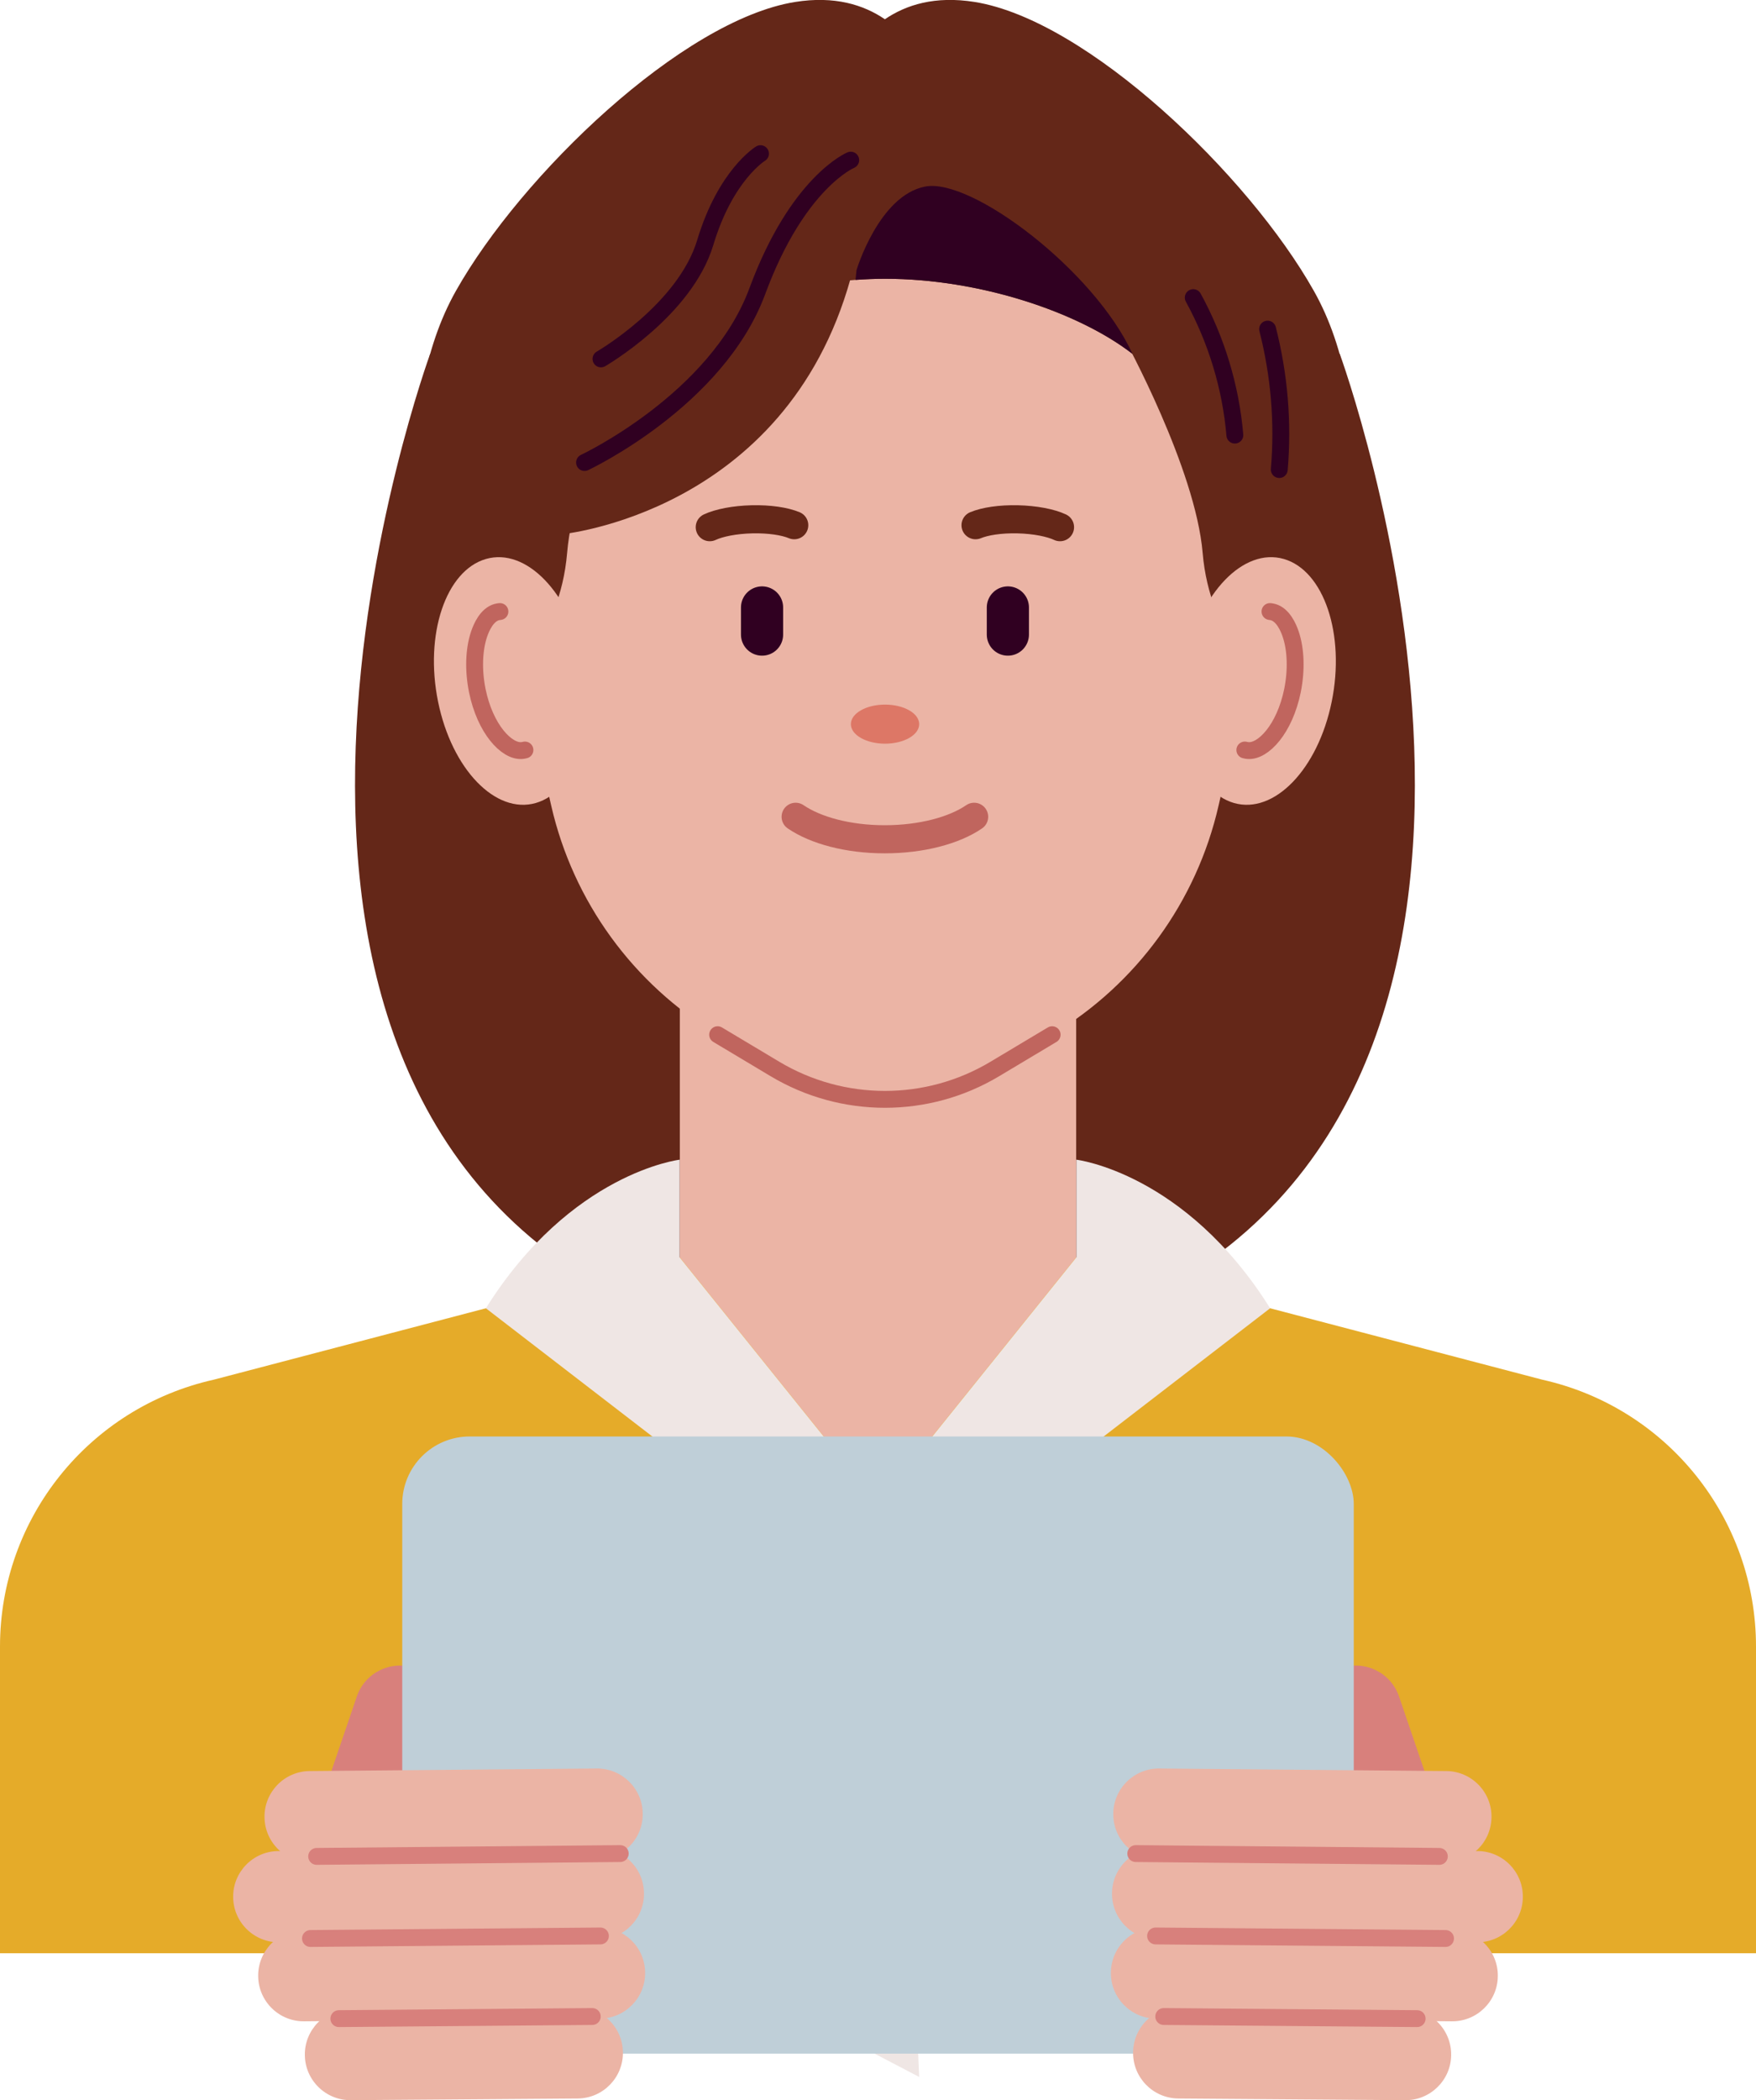
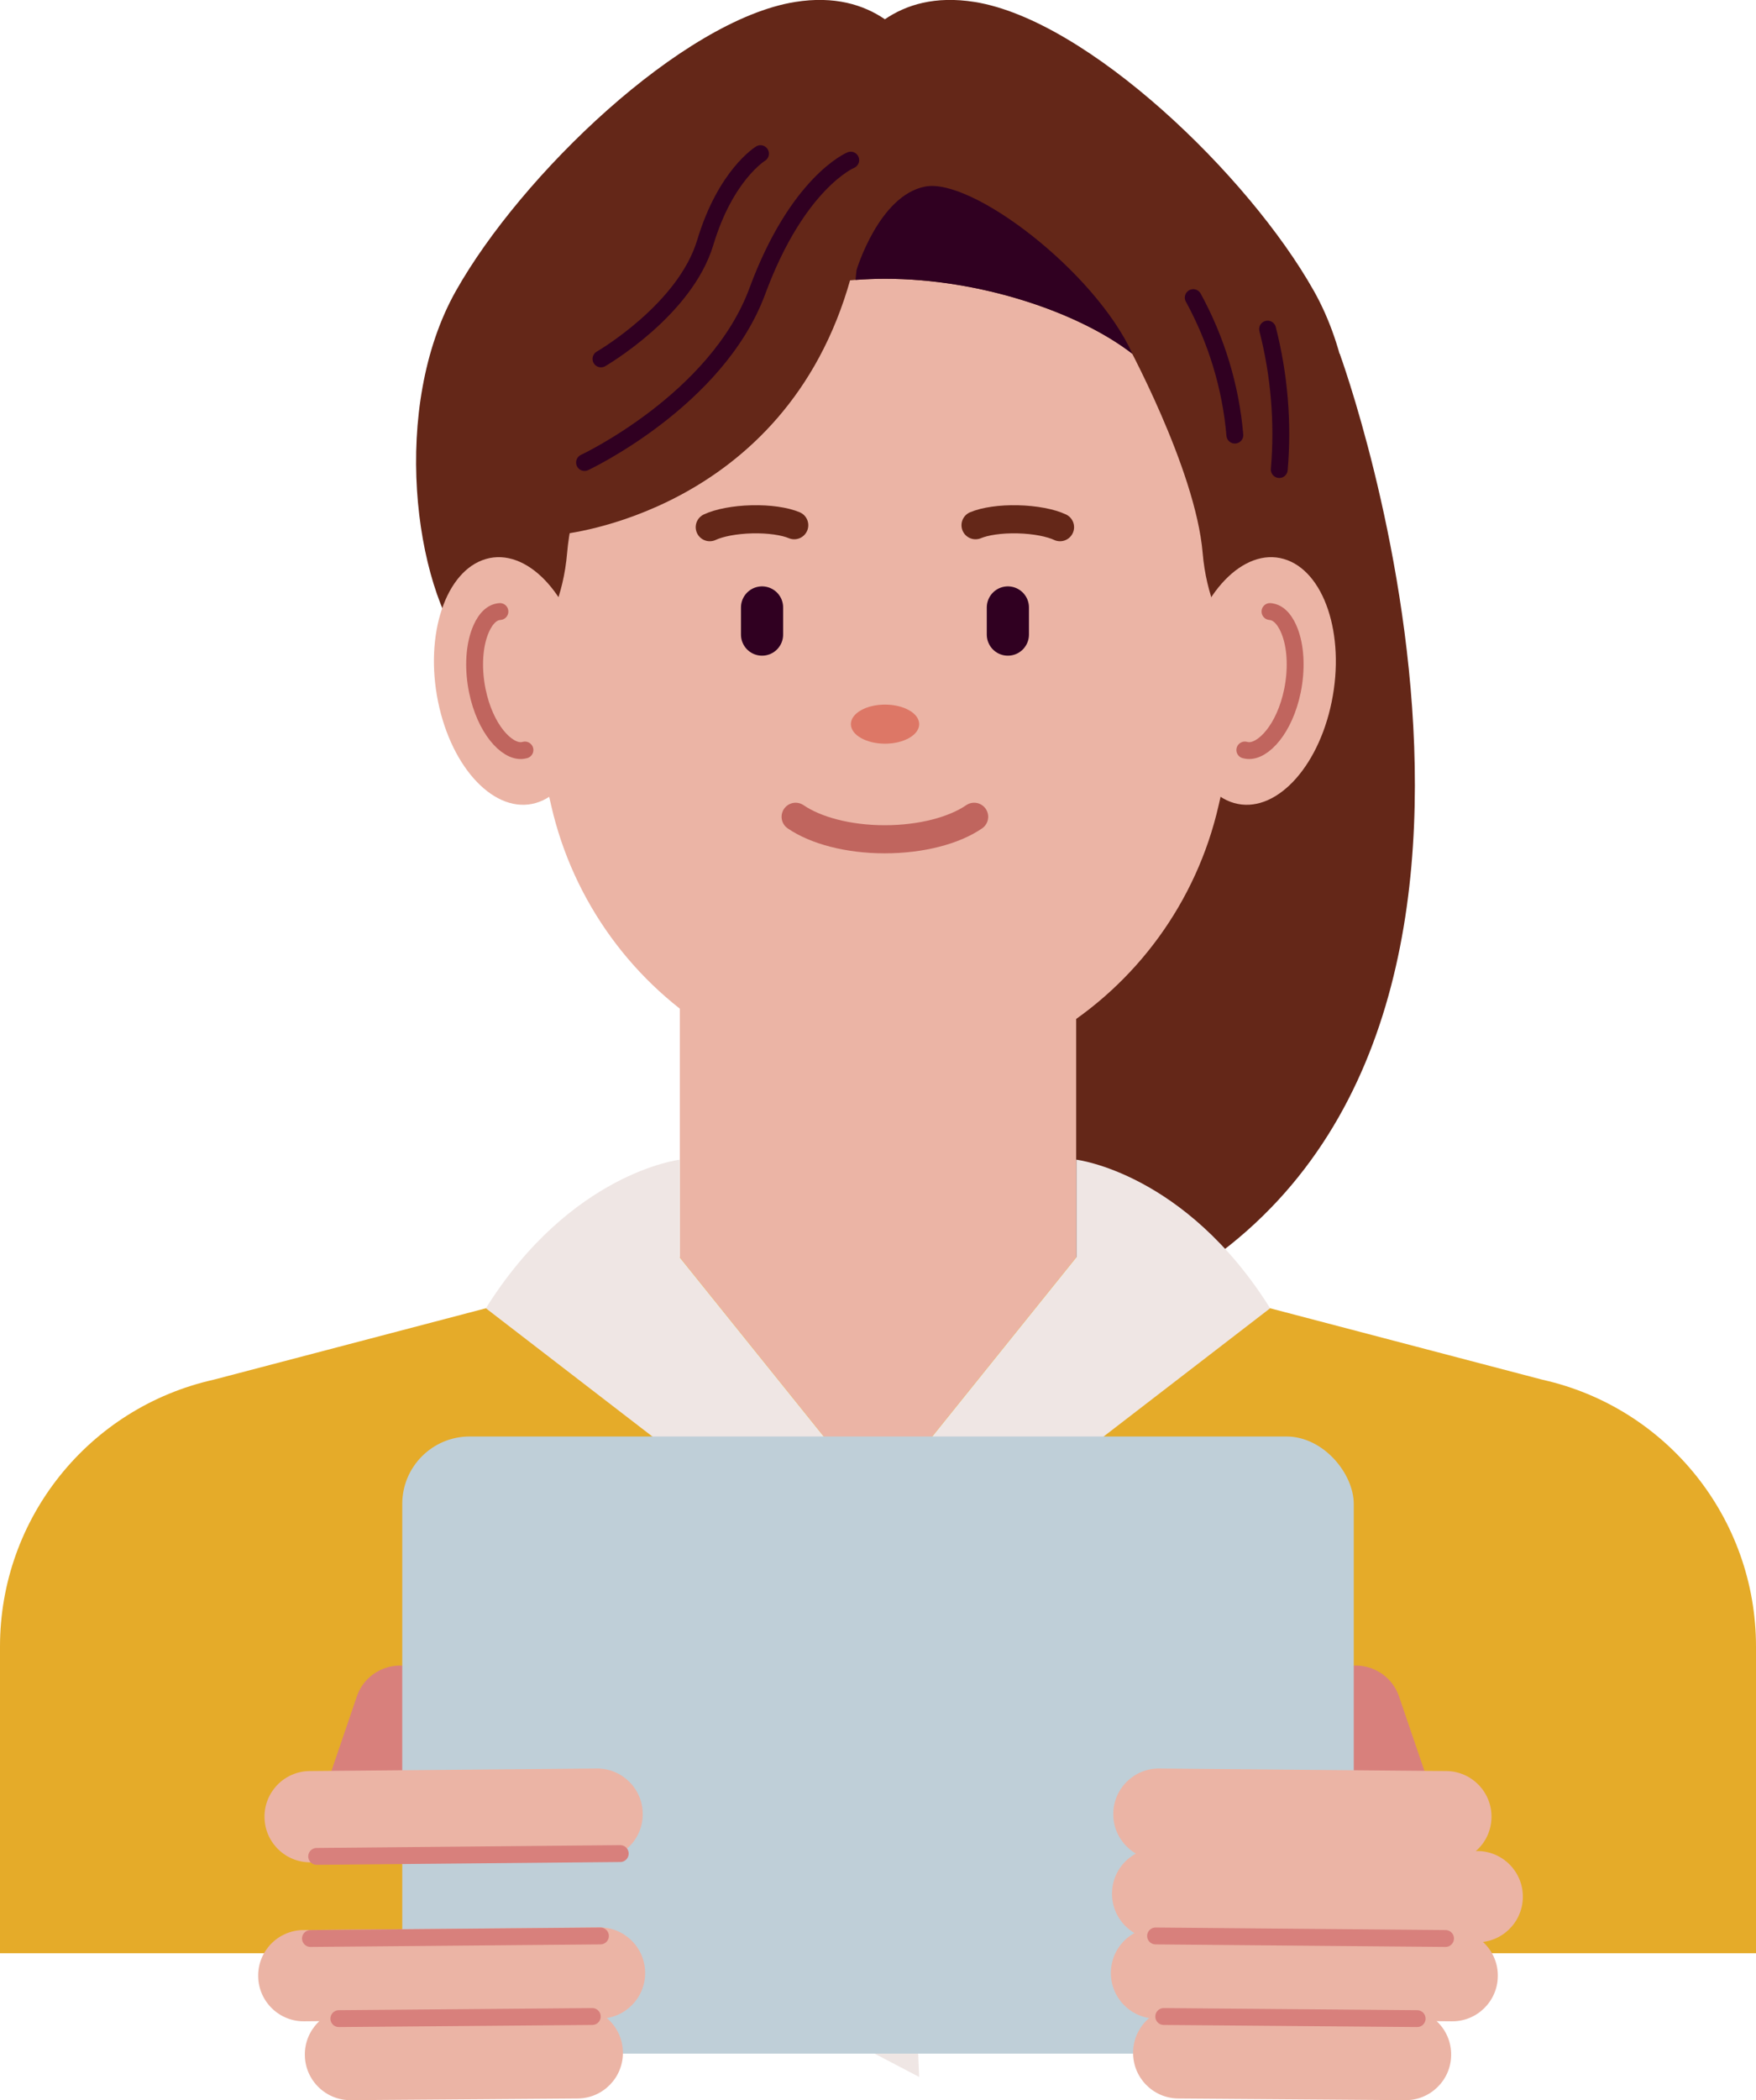
<svg xmlns="http://www.w3.org/2000/svg" id="_레이어_2" data-name="레이어 2" viewBox="0 0 124.94 149.39">
  <defs>
    <style>
      .cls-1 {
        fill: #ebb4a5;
      }

      .cls-1, .cls-2, .cls-3, .cls-4, .cls-5, .cls-6, .cls-7, .cls-8 {
        stroke-width: 0px;
      }

      .cls-9 {
        stroke: #d8807c;
      }

      .cls-9, .cls-10, .cls-11, .cls-12, .cls-13, .cls-14 {
        fill: none;
        stroke-linecap: round;
      }

      .cls-9, .cls-10, .cls-11, .cls-14 {
        stroke-linejoin: round;
      }

      .cls-9, .cls-10, .cls-12 {
        stroke-width: 1.2px;
      }

      .cls-2 {
        fill: #e5ab29;
      }

      .cls-3 {
        fill: #bfcfd8;
      }

      .cls-4 {
        fill: #d8807c;
      }

      .cls-5 {
        fill: #300021;
      }

      .cls-6 {
        fill: #642718;
      }

      .cls-10, .cls-11 {
        stroke: #c0655e;
      }

      .cls-7 {
        fill: #d76;
      }

      .cls-11, .cls-14 {
        stroke-width: 2px;
      }

      .cls-12, .cls-13 {
        stroke: #300021;
        stroke-miterlimit: 10;
      }

      .cls-13 {
        stroke-width: 3px;
      }

      .cls-8 {
        fill: #efe6e4;
      }

      .cls-14 {
        stroke: #642718;
      }
    </style>
  </defs>
  <g id="Layer_1" data-name="Layer 1">
-     <path class="cls-6" d="m30.61,25.16s-19.05,51.93,14.75,67.68l12.35-4.89,6.19-21.25s-25.61-38.5-25.61-38.29-7.69-3.24-7.69-3.24Z" />
    <path class="cls-6" d="m95.32,25.16s19.05,51.93-14.75,67.68l-12.35-4.89-6.19-21.25s25.61-38.5,25.61-38.29,7.69-3.24,7.69-3.24Z" />
    <polygon class="cls-1" points="48.37 67.98 48.37 89.44 23.29 98.53 62.96 131.88 101.65 98.53 76.57 89.44 76.57 67.98 48.37 67.98" />
    <path class="cls-1" d="m48,9.83h0c9.16-5.68,20.75-5.68,29.91,0h0c9.99,6.19,15.13,17.9,12.93,29.44l-4.14,18.04c-1.56,6.82-5.84,12.7-11.84,16.29l-4.08,2.44c-4.81,2.88-10.82,2.88-15.64,0l-4.08-2.44c-6-3.59-10.28-9.47-11.84-16.29l-4.14-18.04c-2.2-11.54,2.94-23.25,12.93-29.44Z" />
    <line class="cls-13" x1="54.22" y1="43.21" x2="54.22" y2="45.14" />
    <line class="cls-13" x1="71.71" y1="43.21" x2="71.71" y2="45.14" />
    <path class="cls-14" d="m50.5,37.5c.66-.31,1.77-.53,3-.56,1.24-.03,2.34.14,3.01.42" />
    <path class="cls-14" d="m75.42,37.5c-.66-.31-1.77-.53-3-.56-1.24-.03-2.34.14-3.01.42" />
    <path class="cls-11" d="m69.31,58.1c-1.41.97-3.75,1.6-6.36,1.6s-4.92-.63-6.34-1.6" />
    <path class="cls-7" d="m65.4,51.51c0,.77-1.09,1.39-2.43,1.39s-2.43-.62-2.43-1.39,1.09-1.39,2.43-1.39,2.43.62,2.43,1.39Z" />
    <path class="cls-6" d="m35.95,48.44s3.89-3.06,4.4-9.1c.51-6.04,4.71-13.01,4.71-13.01l-10.48.43s-3.84,7.04,1.38,21.68Z" />
    <path class="cls-6" d="m89.97,48.44s-3.89-3.06-4.4-9.1-5.57-15.24-5.57-15.24l11.34,2.65s3.84,7.04-1.38,21.68Z" />
-     <path class="cls-10" d="m74.86,73.6l-4.08,2.44c-4.81,2.88-10.82,2.88-15.64,0l-4.08-2.44" />
    <path class="cls-2" d="m48.37,89.44l14.1,17.53,14.1-17.53,33.16,8.7c8.89,1.98,15.21,9.87,15.21,18.98v21.82H0v-21.82c0-9.11,6.32-16.99,15.21-18.98l33.16-8.7Z" />
    <path class="cls-6" d="m39.91,38.01s15.94-1.46,20.61-18.2l3.38-14.24-20.82,16.22-3.18,16.22Z" />
    <path class="cls-6" d="m92.71,46.37c-3.78,4.71-5.92-7.39-5.92-7.39,0,0-1.5-7.49-3.96-11.44-.5-.81-1.28-1.61-2.27-2.38h0c-3.83-2.96-10.85-5.33-17.59-5.33-.7,0-1.4.03-2.1.08-7.82.54-15.51,4-17.77,7.63-2.47,3.95-3.96,11.44-3.96,11.44,0,0-2.14,12.1-5.92,7.39-3.78-4.71-5.43-17.44-.78-25.68C37.08,12.45,48.54,1.43,56.57.14c2.81-.45,4.88.2,6.39,1.23,1.51-1.03,3.57-1.68,6.39-1.23,8.02,1.29,19.49,12.31,24.13,20.55,4.65,8.24,3,20.97-.77,25.68Z" />
    <g>
      <path class="cls-1" d="m41.53,46.96c.98,4.79-.55,9.34-3.41,10.16-2.86.82-5.97-2.4-6.95-7.2s.55-9.34,3.41-10.16c2.86-.82,5.97,2.4,6.95,7.2Z" />
      <path class="cls-10" d="m37.35,53.35c-.07.02-.15.03-.23.04-1.08.08-2.6-1.53-3.16-4.26-.29-1.44-.25-2.91.13-4.03.17-.5.55-1.36,1.25-1.56.07-.02.15-.03.23-.04" />
    </g>
    <g>
      <path class="cls-1" d="m84.39,46.96c-.98,4.79.55,9.34,3.41,10.16,2.86.82,5.97-2.4,6.95-7.2.98-4.79-.55-9.34-3.41-10.16-2.86-.82-5.97,2.4-6.95,7.2Z" />
      <path class="cls-10" d="m88.57,53.35c.07.02.15.03.23.04,1.08.08,2.6-1.53,3.16-4.26.29-1.44.25-2.91-.13-4.03-.17-.5-.55-1.36-1.25-1.56-.07-.02-.15-.03-.22-.04" />
    </g>
    <path class="cls-5" d="m80.56,25.16h0c-3.83-2.96-10.85-5.33-17.59-5.33-.7,0-1.4.03-2.1.08l.07-.69s1.59-5.32,4.89-5.95c3.3-.64,12.04,5.99,14.74,11.89Z" />
    <path class="cls-12" d="m41.59,32.9s9.41-4.41,12.29-12.18c2.87-7.77,6.65-9.33,6.65-9.33" />
    <path class="cls-12" d="m42.76,25.53s5.97-3.45,7.42-8.28c1.45-4.82,3.93-6.32,3.93-6.32" />
    <path class="cls-12" d="m84.9,21.17c1.65,3.01,2.67,6.37,2.96,9.78" />
    <path class="cls-12" d="m90.19,23.41c.83,3.25,1.12,6.64.83,9.99" />
    <path class="cls-8" d="m48.37,82.49s-7.74.9-13.8,10.57l27.44,21.13.45-7.22-14.1-17.53v-6.95Z" />
    <path class="cls-8" d="m76.57,82.49s7.74.9,13.8,10.57l-27.44,21.13-.45-7.22,14.1-17.53v-6.95Z" />
    <polygon class="cls-8" points="60.28 113.17 57.56 132.53 70.26 135.67 66.06 113.17 60.28 113.17" />
    <polygon class="cls-8" points="67.38 114.83 57.56 114.83 59.02 105.89 65.92 105.89 67.38 114.83" />
    <polygon class="cls-8" points="59.55 113.17 54.22 141.89 65.4 147.74 63.91 113.17 59.55 113.17" />
    <g>
      <path class="cls-4" d="m99.54,120.67l1.85,5.42c.58,1.7-.33,3.54-2.02,4.12h0c-1.7.58-3.54-.33-4.12-2.02l-1.85-5.42c-.58-1.7.33-3.54,2.02-4.12h0c1.7-.58,3.54.33,4.12,2.02Z" />
      <path class="cls-4" d="m25.39,120.67l-1.85,5.42c-.58,1.7.33,3.54,2.02,4.12h0c1.7.58,3.54-.33,4.12-2.02l1.85-5.42c.58-1.7-.33-3.54-2.02-4.12h0c-1.7-.58-3.54.33-4.12,2.02Z" />
      <rect class="cls-3" x="28.62" y="102.18" width="67.7" height="43.9" rx="4.8" ry="4.8" />
      <path class="cls-1" d="m22.11,132.47l20.42-.18c1.79-.02,3.23-1.5,3.2-3.29h0c-.02-1.79-1.5-3.23-3.29-3.2l-20.42.18c-1.79.02-3.23,1.5-3.2,3.29h0c.02,1.79,1.5,3.23,3.29,3.2Z" />
-       <path class="cls-1" d="m19.88,138.16l22.74-.21c1.79-.02,3.23-1.5,3.2-3.29h0c-.02-1.79-1.5-3.23-3.29-3.2l-22.74.21c-1.79.02-3.23,1.5-3.2,3.29h0c.02,1.79,1.5,3.23,3.29,3.2Z" />
      <path class="cls-1" d="m21.66,143.78l21.04-.19c1.79-.02,3.23-1.5,3.2-3.29h0c-.02-1.79-1.5-3.23-3.29-3.2l-21.04.19c-1.79.02-3.23,1.5-3.2,3.29h0c.02,1.79,1.5,3.23,3.29,3.2Z" />
      <path class="cls-1" d="m24.98,149.39l16.14-.12c1.79-.02,3.23-1.5,3.2-3.29h0c-.02-1.79-1.5-3.23-3.29-3.2l-16.14.12c-1.79.02-3.23,1.5-3.2,3.29h0c.02,1.79,1.5,3.23,3.29,3.2Z" />
      <line class="cls-9" x1="44.13" y1="131.85" x2="22.53" y2="132.05" />
      <line class="cls-9" x1="42.72" y1="137.71" x2="22.09" y2="137.89" />
      <line class="cls-9" x1="42.14" y1="143.44" x2="24.11" y2="143.59" />
      <path class="cls-1" d="m102.83,132.47l-20.42-.18c-1.79-.02-3.23-1.5-3.2-3.29h0c.02-1.79,1.5-3.23,3.29-3.2l20.42.18c1.79.02,3.23,1.5,3.2,3.29h0c-.02,1.79-1.5,3.23-3.29,3.2Z" />
      <path class="cls-1" d="m105.06,138.16l-22.74-.21c-1.79-.02-3.23-1.5-3.2-3.29h0c.02-1.79,1.5-3.23,3.29-3.2l22.74.21c1.79.02,3.23,1.5,3.2,3.29h0c-.02,1.79-1.5,3.23-3.29,3.2Z" />
      <path class="cls-1" d="m103.28,143.78l-21.04-.19c-1.79-.02-3.23-1.5-3.2-3.29h0c.02-1.79,1.5-3.23,3.29-3.2l21.04.19c1.79.02,3.23,1.5,3.2,3.29h0c-.02,1.79-1.5,3.23-3.29,3.2Z" />
      <path class="cls-1" d="m99.96,149.39l-16.14-.12c-1.79-.02-3.23-1.5-3.2-3.29h0c.02-1.79,1.5-3.23,3.29-3.2l16.14.12c1.79.02,3.23,1.5,3.2,3.29h0c-.02,1.79-1.5,3.23-3.29,3.2Z" />
-       <line class="cls-9" x1="80.81" y1="131.85" x2="102.41" y2="132.05" />
      <line class="cls-9" x1="82.22" y1="137.71" x2="102.85" y2="137.89" />
      <line class="cls-9" x1="82.8" y1="143.44" x2="100.83" y2="143.59" />
    </g>
  </g>
</svg>